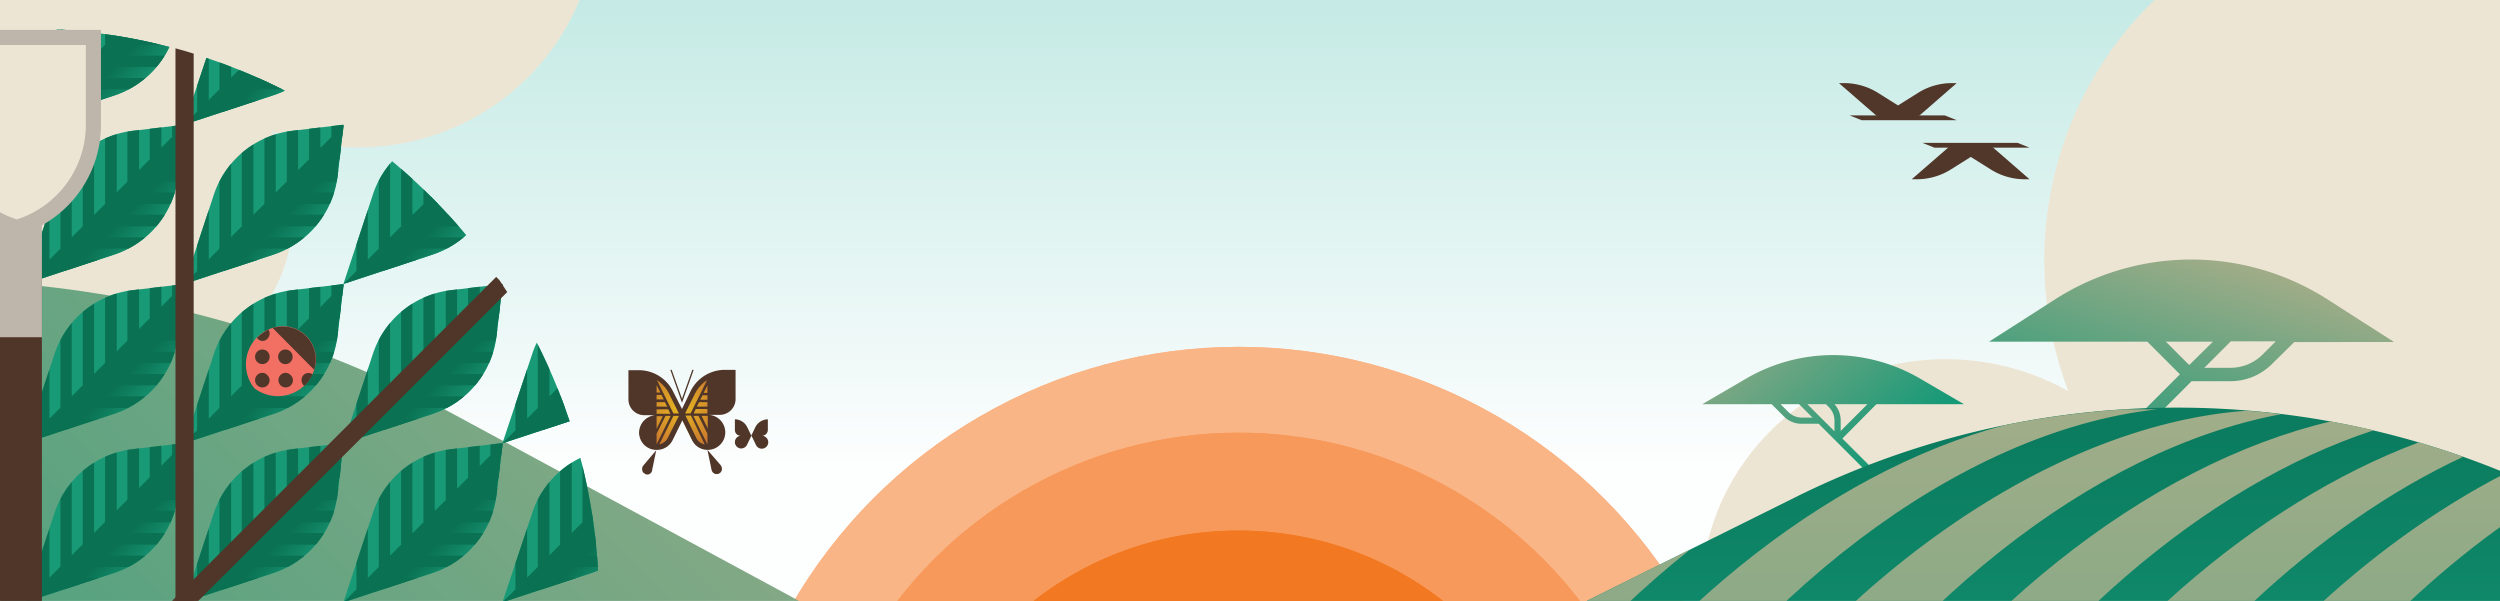
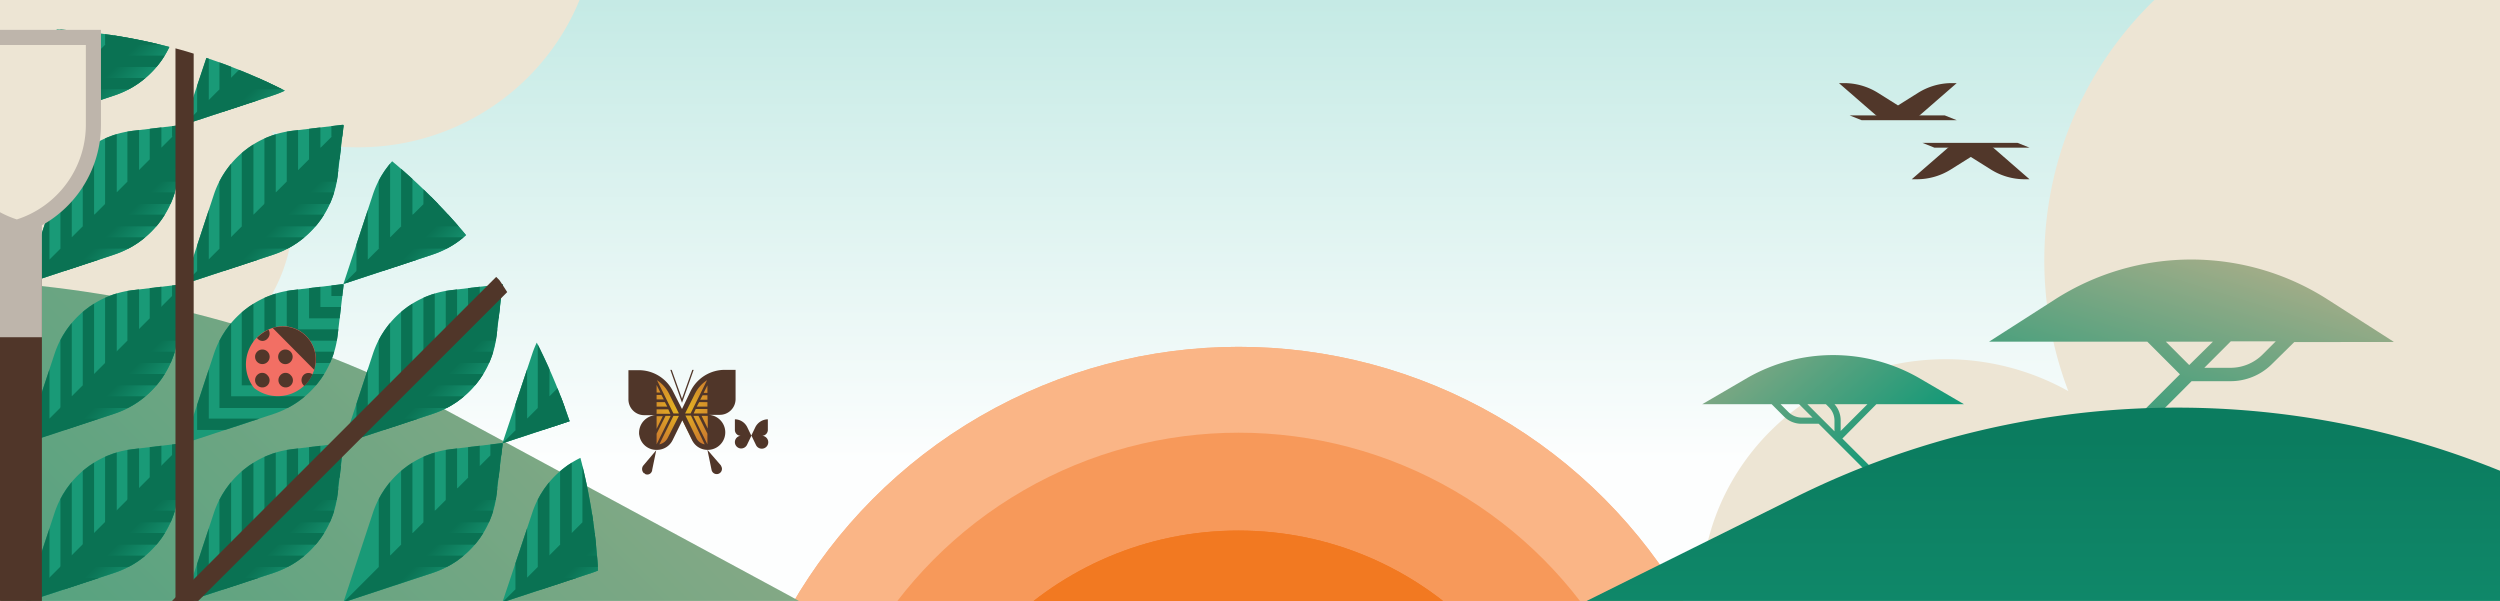
<svg xmlns="http://www.w3.org/2000/svg" xmlns:xlink="http://www.w3.org/1999/xlink" id="Layer_1" data-name="Layer 1" preserveAspectRatio="xMidYMid slice" viewBox="0 0 728 175">
  <rect x="0" y="0" width="728" height="175" fill="#333333" stroke="none" />
  <defs>
    <style>.cls-1{fill:none;}.cls-2{fill:url(#linear-gradient);}.cls-3{fill:#ede5d4;}.cls-4{fill:#fab586;}.cls-5{clip-path:url(#clip-path);}.cls-6{fill:#f7995a;}.cls-7{clip-path:url(#clip-path-2);}.cls-8{fill:#f27921;}.cls-9{clip-path:url(#clip-path-3);}.cls-10{fill:#51372a;}.cls-11{clip-path:url(#clip-path-4);}.cls-12{fill:url(#linear-gradient-2);}.cls-13{fill:url(#linear-gradient-3);}.cls-14{fill:url(#linear-gradient-4);}.cls-15{fill:url(#linear-gradient-5);}.cls-16{fill:url(#linear-gradient-6);}.cls-17{clip-path:url(#clip-path-5);}.cls-18{fill:url(#linear-gradient-7);}.cls-19{clip-path:url(#clip-path-6);}.cls-20{fill:#199a77;}.cls-21{fill:url(#linear-gradient-8);}.cls-22{clip-path:url(#clip-path-7);}.cls-23{fill:#0a7253;}.cls-24{fill:url(#linear-gradient-9);}.cls-25{clip-path:url(#clip-path-8);}.cls-26{fill:url(#linear-gradient-10);}.cls-27{clip-path:url(#clip-path-9);}.cls-28{fill:url(#linear-gradient-11);}.cls-29{clip-path:url(#clip-path-10);}.cls-30{fill:url(#linear-gradient-12);}.cls-31{clip-path:url(#clip-path-11);}.cls-32{fill:url(#linear-gradient-13);}.cls-33{clip-path:url(#clip-path-12);}.cls-34{fill:url(#linear-gradient-14);}.cls-35{clip-path:url(#clip-path-13);}.cls-36{fill:url(#linear-gradient-15);}.cls-37{clip-path:url(#clip-path-14);}.cls-38{fill:url(#linear-gradient-16);}.cls-39{clip-path:url(#clip-path-15);}.cls-40{fill:url(#linear-gradient-17);}.cls-41{clip-path:url(#clip-path-16);}.cls-42{fill:url(#linear-gradient-18);}.cls-43{clip-path:url(#clip-path-17);}.cls-44{fill:url(#linear-gradient-19);}.cls-45{clip-path:url(#clip-path-18);}.cls-46{fill:url(#linear-gradient-20);}.cls-47{clip-path:url(#clip-path-19);}.cls-48{clip-path:url(#clip-path-20);}.cls-49{fill:#503629;}.cls-50{fill:#f26f64;}.cls-51{fill:url(#linear-gradient-21);}.cls-52{fill:url(#linear-gradient-22);}.cls-53{fill:url(#radial-gradient);}</style>
    <linearGradient id="linear-gradient" x1="364" y1="-602.74" x2="364" y2="-419.35" gradientTransform="matrix(1, 0, 0, -1, 0, -440)" gradientUnits="userSpaceOnUse">
      <stop offset="0.15" stop-color="#fdfefe" />
      <stop offset="1" stop-color="#bce7e1" />
    </linearGradient>
    <clipPath id="clip-path">
      <ellipse class="cls-1" cx="360.7" cy="251.6" rx="150.4" ry="150.6" />
    </clipPath>
    <clipPath id="clip-path-2">
-       <ellipse class="cls-1" cx="360.7" cy="251.6" rx="125.4" ry="125.6" />
-     </clipPath>
+       </clipPath>
    <clipPath id="clip-path-3">
      <ellipse class="cls-1" cx="360.6" cy="251.6" rx="97" ry="97.1" />
    </clipPath>
    <clipPath id="clip-path-4">
      <path class="cls-1" d="M233.29,175.35l-3.8-2.1L132.79,121A327.74,327.74,0,0,0,3.19,82.45l-2.8-.2-.1,94.9Z" />
    </clipPath>
    <linearGradient id="linear-gradient-2" x1="742.95" y1="339.17" x2="742.95" y2="1000.17" gradientTransform="translate(310.84 -981.43) rotate(45) scale(1 0.82)" gradientUnits="userSpaceOnUse">
      <stop offset="0" stop-color="#159978" />
      <stop offset="1" stop-color="#ccb38e" />
    </linearGradient>
    <linearGradient id="linear-gradient-3" x1="653.39" y1="-766.06" x2="653.39" y2="-116.69" gradientTransform="matrix(0.71, 0.71, 0.71, -0.71, -39.54, -631.73)" xlink:href="#linear-gradient-2" />
    <linearGradient id="linear-gradient-4" x1="624.53" y1="759.08" x2="652.41" y2="669.64" gradientTransform="translate(0 -616)" gradientUnits="userSpaceOnUse">
      <stop offset="0" stop-color="#169977" />
      <stop offset="1" stop-color="#cbb28d" />
    </linearGradient>
    <linearGradient id="linear-gradient-5" x1="547.56" y1="749.69" x2="493.88" y2="687.29" xlink:href="#linear-gradient-4" />
    <linearGradient id="linear-gradient-6" x1="633.95" y1="-567.69" x2="633.95" y2="-685.78" gradientTransform="matrix(1, 0, 0, -1, 0, -440)" gradientUnits="userSpaceOnUse">
      <stop offset="0" stop-color="#0b7c5f" />
      <stop offset="1" stop-color="#159978" />
    </linearGradient>
    <clipPath id="clip-path-5">
      <path class="cls-1" d="M664.3,120.6c-3.4-.4-6.8-.8-10.2-1-59.4,4.4-125.8,52.7-167.3,120.3H513C551.3,177.4,609.1,130.9,664.3,120.6Zm53,12.4q-6.45-2.25-12.9-4.2c-47.3,17.7-94.5,58.5-126.7,111h26.2C633.4,191.6,674.6,152.9,717.3,133Zm-26.1-7.7c-4.1-1-8.3-1.8-12.4-2.6C625.2,135.3,569,179.9,532.2,239.8h26.2c34-55.4,83.4-98.3,132.8-114.5ZM359.5,226c-3.1,4.5-6.1,9.1-9,13.9h26.1a321.25,321.25,0,0,1,24.5-34.5Zm132.7-66-56,27.9a302.71,302.71,0,0,0-40.3,52h26.2c19.3-31.6,43.7-59,70.1-79.9Zm135.9-40.8h-9.5a255,255,0,0,0-34.8,4.6c-52.4,13.8-106.7,57.7-142.5,116.1h26.2c40.5-66,102.6-114.2,160.6-120.7Zm114.7,24.5c-4.3-2.1-8.7-4.1-13.2-5.9-40.3,20.7-78.9,57-106.6,102.1h26.2c25-40.7,58.2-74.7,93.6-96.2Z" />
    </clipPath>
    <linearGradient id="linear-gradient-7" x1="617.95" y1="-946.95" x2="617.95" y2="-442.18" gradientTransform="matrix(1, 0, 0, -1, 0, -440)" xlink:href="#linear-gradient-2" />
    <clipPath id="clip-path-6">
      <path class="cls-1" d="M174.4,175.4a169.35,169.35,0,0,1-6.5,46.4H7.3V8.3A167.08,167.08,0,0,1,174.4,175.4Z" />
    </clipPath>
    <linearGradient id="linear-gradient-8" x1="6515.66" y1="-1378.79" x2="6515.66" y2="-1390.81" gradientTransform="matrix(0.71, -0.71, -0.71, -0.71, -5569.67, 3804.37)" gradientUnits="userSpaceOnUse">
      <stop offset="0" stop-color="#0a7253" />
      <stop offset="1" stop-color="#199a77" />
    </linearGradient>
    <clipPath id="clip-path-7">
      <path class="cls-1" d="M15.9,149.3a27.27,27.27,0,0,1,22.7-18.5L53.7,129l-1.8,15.1a27.24,27.24,0,0,1-18.5,22.7L7.3,175.4Z" />
    </clipPath>
    <linearGradient id="linear-gradient-9" x1="6548.3" y1="-1411.56" x2="6548.3" y2="-1423.58" xlink:href="#linear-gradient-8" />
    <clipPath id="clip-path-8">
      <path class="cls-1" d="M62.3,149.3A27.43,27.43,0,0,1,85,130.8l15.1-1.8-1.8,15.1a27.4,27.4,0,0,1-18.5,22.7l-26.1,8.6Z" />
    </clipPath>
    <linearGradient id="linear-gradient-10" x1="6580.94" y1="-1378.79" x2="6580.94" y2="-1390.81" xlink:href="#linear-gradient-8" />
    <clipPath id="clip-path-9">
      <path class="cls-1" d="M62.3,103A27.43,27.43,0,0,1,85,84.5l15.1-1.8L98.3,97.8a27.4,27.4,0,0,1-18.5,22.7l-26.1,8.6Z" />
    </clipPath>
    <linearGradient id="linear-gradient-11" x1="6581.01" y1="-1444.33" x2="6581.01" y2="-1456.35" xlink:href="#linear-gradient-8" />
    <clipPath id="clip-path-10">
      <path class="cls-1" d="M108.6,149.3a27.27,27.27,0,0,1,22.7-18.5l15.1-1.8-1.8,15.1a27.24,27.24,0,0,1-18.5,22.7L100,175.4Z" />
    </clipPath>
    <linearGradient id="linear-gradient-12" x1="6613.58" y1="-1411.56" x2="6613.58" y2="-1423.58" xlink:href="#linear-gradient-8" />
    <clipPath id="clip-path-11">
      <path class="cls-1" d="M108.6,103a27.27,27.27,0,0,1,22.7-18.5l15.1-1.8-1.8,15.1a27.24,27.24,0,0,1-18.5,22.7L100,129.1Z" />
    </clipPath>
    <linearGradient id="linear-gradient-13" x1="6613.55" y1="-1477.1" x2="6613.55" y2="-1489.13" xlink:href="#linear-gradient-8" />
    <clipPath id="clip-path-12">
      <path class="cls-1" d="M155,149.3a27.27,27.27,0,0,1,22.7-18.5l15-1.8-1.8,15.1a27.4,27.4,0,0,1-18.5,22.7l-26.1,8.6Z" />
    </clipPath>
    <linearGradient id="linear-gradient-14" x1="6646.15" y1="-1444.33" x2="6646.15" y2="-1456.35" xlink:href="#linear-gradient-8" />
    <clipPath id="clip-path-13">
      <path class="cls-1" d="M155,103a27.27,27.27,0,0,1,22.7-18.5l15-1.8-1.8,15.1a27.4,27.4,0,0,1-18.5,22.7l-26.1,8.6Z" />
    </clipPath>
    <linearGradient id="linear-gradient-15" x1="6548.2" y1="-1346.01" x2="6548.2" y2="-1358.04" xlink:href="#linear-gradient-8" />
    <clipPath id="clip-path-14">
      <path class="cls-1" d="M15.9,103A27.27,27.27,0,0,1,38.6,84.5l15.1-1.8-1.8,15a27.24,27.24,0,0,1-18.5,22.7L7.3,129Z" />
    </clipPath>
    <linearGradient id="linear-gradient-16" x1="6613.58" y1="-1346.01" x2="6613.58" y2="-1358.04" xlink:href="#linear-gradient-8" />
    <clipPath id="clip-path-15">
      <path class="cls-1" d="M62.3,56.6A27.43,27.43,0,0,1,85,38.1l15.1-1.8L98.3,51.4A27.56,27.56,0,0,1,79.8,74.1L53.7,82.7Z" />
    </clipPath>
    <linearGradient id="linear-gradient-17" x1="6646.26" y1="-1378.79" x2="6646.26" y2="-1390.81" xlink:href="#linear-gradient-8" />
    <clipPath id="clip-path-16">
      <path class="cls-1" d="M108.6,56.6a27.27,27.27,0,0,1,22.7-18.5l15.1-1.8-1.8,15.1a27.4,27.4,0,0,1-18.5,22.7L100,82.7Z" />
    </clipPath>
    <linearGradient id="linear-gradient-18" x1="6580.94" y1="-1313.24" x2="6580.94" y2="-1325.27" xlink:href="#linear-gradient-8" />
    <clipPath id="clip-path-17">
      <path class="cls-1" d="M15.9,56.6A27.27,27.27,0,0,1,38.6,38.1l15.1-1.8L51.9,51.4A27.4,27.4,0,0,1,33.4,74.1L7.3,82.7Z" />
    </clipPath>
    <linearGradient id="linear-gradient-19" x1="6646.26" y1="-1313.24" x2="6646.26" y2="-1325.27" xlink:href="#linear-gradient-8" />
    <clipPath id="clip-path-18">
      <path class="cls-1" d="M62.3,10.3A27.14,27.14,0,0,1,84.9-8.2L100-10,98.2,5.1A27.14,27.14,0,0,1,79.7,27.7L53.6,36.3Z" />
    </clipPath>
    <linearGradient id="linear-gradient-20" x1="6613.58" y1="-1280.47" x2="6613.58" y2="-1292.5" xlink:href="#linear-gradient-8" />
    <clipPath id="clip-path-19">
      <path class="cls-1" d="M15.9,10.3A27.12,27.12,0,0,1,38.6-8.2l15-1.8L51.8,5.1A27.24,27.24,0,0,1,33.3,27.8l-26,8.6Z" />
    </clipPath>
    <clipPath id="clip-path-20">
      <circle class="cls-1" cx="7.2" cy="175.1" r="166.9" />
    </clipPath>
    <linearGradient id="linear-gradient-21" x1="-2.47" y1="697.6" x2="12.27" y2="697.6" gradientTransform="translate(0 -616)" gradientUnits="userSpaceOnUse">
      <stop offset="0.99" stop-color="#beb5ab" />
      <stop offset="0.99" stop-color="#c0b7ad" />
      <stop offset="1" stop-color="#c6beb2" />
      <stop offset="1" stop-color="#d2c9bd" />
      <stop offset="1" stop-color="#e2dacb" />
      <stop offset="1" stop-color="#eee7d6" />
    </linearGradient>
    <linearGradient id="linear-gradient-22" x1="29.4" y1="654.65" x2="-19.6" y2="654.65" xlink:href="#linear-gradient-21" />
    <radialGradient id="radial-gradient" cx="85.14" cy="1686.12" r="24.9" gradientTransform="translate(158.25 -673.76) scale(0.47)" gradientUnits="userSpaceOnUse">
      <stop offset="0" stop-color="#e6b821" />
      <stop offset="1" stop-color="#cc7b2e" />
    </radialGradient>
  </defs>
  <rect class="cls-1" y="19" width="728" height="137" />
  <rect id="STATIC_-_BACKGROUND" data-name="STATIC - BACKGROUND" class="cls-2" width="728" height="175" />
  <path id="cloud_left" data-name="cloud left" class="cls-3" d="M-6.1,61.9c0,26,20.5,47.2,45.8,47.2S85.4,88,85.4,61.9a47.55,47.55,0,0,0-6.2-23.6,69.34,69.34,0,0,0,25.1,4.6c38.4,0,69.5-30.7,69.5-68.6a67.63,67.63,0,0,0-3-19.9H-4.2L-6.1,61.9" />
  <path id="cloud_right" data-name="cloud right" class="cls-3" d="M566.6,242.8c-39.3,0-71.2-30.9-71.2-69.1s31.9-69.1,71.2-69.1a73.12,73.12,0,0,1,35.7,9.3,107.06,107.06,0,0,1-7-38c0-58,46.4-104.9,103.5-104.9a101.44,101.44,0,0,1,30,4.5V240l-162.2,2.8" />
  <ellipse id="SVGID" class="cls-4" cx="360.7" cy="251.6" rx="150.4" ry="150.6" />
  <g class="cls-5">
    <ellipse id="sun_outer-2" data-name="sun outer-2" class="cls-4" cx="360.7" cy="251.6" rx="150.4" ry="150.6" />
  </g>
  <ellipse id="SVGID-2" data-name="SVGID" class="cls-6" cx="360.7" cy="251.6" rx="125.4" ry="125.6" />
  <g class="cls-7">
    <ellipse id="sun_middle-2" data-name="sun middle-2" class="cls-6" cx="360.7" cy="251.6" rx="125.4" ry="125.6" />
  </g>
  <ellipse id="SVGID-3" data-name="SVGID" class="cls-8" cx="360.6" cy="251.6" rx="97" ry="97.1" />
  <g class="cls-9">
    <ellipse id="Sun_center" data-name="Sun center" class="cls-8" cx="360.6" cy="251.6" rx="97" ry="97.1" />
  </g>
  <g id="BIRDS">
    <polygon id="bird_-_body" data-name="bird - body" class="cls-10" points="566.3 33.6 557.9 33.6 546.6 33.6 538.6 33.6 542.1 35 569.8 35 566.3 33.6" />
    <path id="bird_-_wings" data-name="bird - wings" class="cls-10" d="M558.3,34.2l11.5-10h-1.5a18.54,18.54,0,0,0-9.7,2.8l-5.9,3.7L546.8,27a18.62,18.62,0,0,0-9.8-2.8h-1.5l11.5,10Z" />
    <polygon id="bird_-_body-2" data-name="bird - body-2" class="cls-10" points="587.5 41.6 579.1 41.6 567.8 41.6 559.8 41.6 563.3 43 591 43 587.5 41.6" />
    <path id="bird_-_wings-2" data-name="bird - wings-2" class="cls-10" d="M579.5,42.2l11.5,10h-1.5a18.54,18.54,0,0,1-9.7-2.8l-5.9-3.7L568,49.4a18.62,18.62,0,0,1-9.8,2.8h-1.5l11.5-10Z" />
  </g>
  <g id="LEFT_HILLSIDE" data-name="LEFT HILLSIDE">
    <g class="cls-11">
      <g id="LEFT_HILLSIDE_GRADIENT" data-name="LEFT HILLSIDE GRADIENT">
        <polygon class="cls-12" points="305.39 -464.45 813.49 88.05 611.79 307.45 103.59 -245.05 305.39 -464.45" />
        <polygon class="cls-13" points="-36.31 -248.25 471.89 304.15 224.39 573.25 -283.71 20.75 -36.31 -248.25" />
      </g>
    </g>
  </g>
  <g id="right_trees" data-name="right trees">
    <path class="cls-14" d="M697,99.5,677.8,87.2a73.6,73.6,0,0,0-79.4,0L579.2,99.5h46.1l9.5,9.5-13,13,2.7,2.7L638.2,111h11.4a17.05,17.05,0,0,0,11.9-4.9l6.6-6.5H697Zm-59.5,6.8-6.8-6.8h13.7Zm21.3-3a13.19,13.19,0,0,1-9.2,3.8h-7.7l7.7-7.7h13.1Z" />
    <path class="cls-15" d="M546.4,117.7h25.5L558.7,110a50.27,50.27,0,0,0-49.8,0l-13.2,7.7h20.2l3.6,3.6a7.17,7.17,0,0,0,5.2,2.1h4.9l13.9,13.9,1.3-1.3-8.3-8.3Zm-13.8.9a5.52,5.52,0,0,1,1.6,3.9v3.1l-7.9-7.9h5.4Zm3.4,6.9v-3a7,7,0,0,0-1.8-4.8h9.6Zm-11.3-3.9a5.52,5.52,0,0,1-3.9-1.6l-2.3-2.3h5.4l3.9,3.9Z" />
  </g>
  <g id="RIGHT_HILLSIDE" data-name="RIGHT HILLSIDE">
    <path class="cls-16" d="M331.6,239.8l191.2-95a249.72,249.72,0,0,1,222.3,0l191.2,95Z" />
    <g class="cls-17">
      <g id="HILLS_GRADIENT_BACKGROUND" data-name="HILLS GRADIENT BACKGROUND">
-         <rect class="cls-18" x="301.4" y="118.5" width="633.1" height="308.3" />
-       </g>
+         </g>
    </g>
  </g>
  <g id="left_tree" data-name="left tree">
    <g class="cls-19">
      <path class="cls-20" d="M15.9,149.3a27.27,27.27,0,0,1,22.7-18.5L53.7,129l-1.8,15.1a27.24,27.24,0,0,1-18.5,22.7L7.3,175.4Z" />
      <path class="cls-21" d="M51.8,144.1a27.24,27.24,0,0,1-18.5,22.7L7.2,175.4,53.6,129Z" />
      <g class="cls-22">
        <polygon class="cls-23" points="44.1 171.6 11.1 171.6 11.1 138.6 14.4 138.6 14.4 168.3 44.1 168.3 44.1 171.6" />
        <polygon class="cls-23" points="50.6 165.1 17.6 165.1 17.6 132.1 20.9 132.1 20.9 161.8 50.6 161.8 50.6 165.1" />
        <polygon class="cls-23" points="57.1 158.6 24.1 158.6 24.1 125.6 27.4 125.6 27.4 155.2 57.1 155.2 57.1 158.6" />
        <polygon class="cls-23" points="63.6 152.1 30.6 152.1 30.6 119.1 34 119.1 34 148.7 63.6 148.7 63.6 152.1" />
        <polygon class="cls-23" points="70.1 145.6 37.1 145.6 37.1 112.6 40.5 112.6 40.5 142.2 70.1 142.2 70.1 145.6" />
        <polygon class="cls-23" points="76.6 139.1 43.6 139.1 43.6 106.1 47 106.1 47 135.7 76.6 135.7 76.6 139.1" />
        <polygon class="cls-23" points="83.2 132.6 50.1 132.6 50.1 99.5 53.5 99.5 53.5 129.2 83.2 129.2 83.2 132.6" />
      </g>
      <path class="cls-20" d="M62.3,149.3A27.43,27.43,0,0,1,85,130.8l15.1-1.8-1.8,15.1a27.4,27.4,0,0,1-18.5,22.7l-26.1,8.6Z" />
      <path class="cls-24" d="M98.2,144.1a27.4,27.4,0,0,1-18.5,22.7l-26.1,8.6L100,129.1Z" />
      <g class="cls-25">
        <polygon class="cls-23" points="90.4 171.6 57.4 171.6 57.4 138.6 60.8 138.6 60.8 168.3 90.4 168.3 90.4 171.6" />
        <polygon class="cls-23" points="96.9 165.1 63.9 165.1 63.9 132.1 67.3 132.1 67.3 161.8 96.9 161.8 96.9 165.1" />
        <polygon class="cls-23" points="103.5 158.6 70.4 158.6 70.4 125.6 73.8 125.6 73.8 155.2 103.5 155.2 103.5 158.6" />
        <polygon class="cls-23" points="110 152.1 77 152.1 77 119.1 80.3 119.1 80.3 148.7 110 148.7 110 152.1" />
        <polygon class="cls-23" points="116.5 145.6 83.5 145.6 83.5 112.6 86.8 112.6 86.8 142.2 116.5 142.2 116.5 145.6" />
        <polygon class="cls-23" points="123 139.1 90 139.1 90 106.1 93.3 106.1 93.3 135.7 123 135.7 123 139.1" />
        <polygon class="cls-23" points="129.5 132.6 96.5 132.6 96.5 99.5 99.8 99.5 99.8 129.2 129.5 129.2 129.5 132.6" />
      </g>
      <path class="cls-20" d="M62.3,103A27.43,27.43,0,0,1,85,84.5l15.1-1.8L98.3,97.8a27.4,27.4,0,0,1-18.5,22.7l-26.1,8.6Z" />
-       <path class="cls-26" d="M98.2,97.8a27.4,27.4,0,0,1-18.5,22.7l-26.1,8.6L100,82.7Z" />
      <g class="cls-27">
        <polygon class="cls-23" points="90.4 125.2 57.4 125.2 57.4 92.2 60.8 92.2 60.8 121.9 90.4 121.9 90.4 125.2" />
        <polygon class="cls-23" points="96.9 118.8 63.9 118.8 63.9 85.7 67.3 85.7 67.3 115.4 96.9 115.4 96.9 118.8" />
        <polygon class="cls-23" points="103.5 112.2 70.4 112.2 70.4 79.2 73.8 79.2 73.8 108.9 103.5 108.9 103.5 112.2" />
        <polygon class="cls-23" points="110 105.7 77 105.7 77 72.7 80.3 72.7 80.3 102.4 110 102.4 110 105.7" />
        <polygon class="cls-23" points="116.5 99.2 83.5 99.2 83.5 66.2 86.8 66.2 86.8 95.9 116.5 95.9 116.5 99.2" />
        <polygon class="cls-23" points="123 92.7 90 92.7 90 59.7 93.3 59.7 93.3 89.4 123 89.4 123 92.7" />
        <polygon class="cls-23" points="129.5 86.2 96.5 86.2 96.5 53.2 99.8 53.2 99.8 82.9 129.5 82.9 129.5 86.2" />
      </g>
      <path class="cls-20" d="M108.6,149.3a27.27,27.27,0,0,1,22.7-18.5l15.1-1.8-1.8,15.1a27.24,27.24,0,0,1-18.5,22.7L100,175.4Z" />
      <path class="cls-28" d="M144.5,144.1A27.24,27.24,0,0,1,126,166.8l-26,8.6L146.4,129Z" />
      <g class="cls-29">
-         <polygon class="cls-23" points="136.8 171.6 103.8 171.6 103.8 138.6 107.1 138.6 107.1 168.3 136.8 168.3 136.8 171.6" />
        <polygon class="cls-23" points="143.3 165.1 110.3 165.1 110.3 132.1 113.6 132.1 113.6 161.8 143.3 161.8 143.3 165.1" />
        <polygon class="cls-23" points="149.8 158.6 116.8 158.6 116.8 125.6 120.1 125.6 120.1 155.2 149.8 155.2 149.8 158.6" />
        <polygon class="cls-23" points="156.3 152.1 123.3 152.1 123.3 119.1 126.6 119.1 126.6 148.7 156.3 148.7 156.3 152.1" />
        <polygon class="cls-23" points="162.8 145.6 129.8 145.6 129.8 112.6 133.1 112.6 133.1 142.2 162.8 142.2 162.8 145.6" />
        <polygon class="cls-23" points="169.3 139.1 136.3 139.1 136.3 106.1 139.7 106.1 139.7 135.7 169.3 135.7 169.3 139.1" />
        <polygon class="cls-23" points="175.8 132.6 142.8 132.6 142.8 99.5 146.2 99.5 146.2 129.2 175.8 129.2 175.8 132.6" />
      </g>
      <path class="cls-20" d="M108.6,103a27.27,27.27,0,0,1,22.7-18.5l15.1-1.8-1.8,15.1a27.24,27.24,0,0,1-18.5,22.7L100,129.1Z" />
      <path class="cls-30" d="M144.5,97.8A27.24,27.24,0,0,1,126,120.5l-26,8.6,46.4-46.3Z" />
      <g class="cls-31">
        <polygon class="cls-23" points="136.8 125.2 103.8 125.2 103.8 92.2 107.1 92.2 107.1 121.9 136.8 121.9 136.8 125.2" />
        <polygon class="cls-23" points="143.3 118.8 110.3 118.8 110.3 85.7 113.6 85.7 113.6 115.4 143.3 115.4 143.3 118.8" />
        <polygon class="cls-23" points="149.8 112.2 116.8 112.2 116.8 79.2 120.1 79.2 120.1 108.9 149.8 108.9 149.8 112.2" />
        <polygon class="cls-23" points="156.3 105.7 123.3 105.7 123.3 72.7 126.6 72.7 126.6 102.4 156.3 102.4 156.3 105.7" />
        <polygon class="cls-23" points="162.8 99.2 129.8 99.2 129.8 66.2 133.1 66.2 133.1 95.9 162.8 95.9 162.8 99.2" />
        <polygon class="cls-23" points="169.3 92.7 136.3 92.7 136.3 59.7 139.7 59.7 139.7 89.4 169.3 89.4 169.3 92.7" />
        <polygon class="cls-23" points="175.8 86.2 142.8 86.2 142.8 53.2 146.2 53.2 146.2 82.9 175.8 82.9 175.8 86.2" />
      </g>
      <path class="cls-20" d="M155,149.3a27.27,27.27,0,0,1,22.7-18.5l15-1.8-1.8,15.1a27.4,27.4,0,0,1-18.5,22.7l-26.1,8.6Z" />
      <path class="cls-32" d="M190.9,144.1a27.4,27.4,0,0,1-18.5,22.7l-26.1,8.6,46.3-46.3Z" />
      <g class="cls-33">
        <polygon class="cls-23" points="183.1 171.6 150.1 171.6 150.1 138.6 153.5 138.6 153.5 168.3 183.1 168.3 183.1 171.6" />
        <polygon class="cls-23" points="189.6 165.1 156.6 165.1 156.6 132.1 160 132.1 160 161.8 189.6 161.8 189.6 165.1" />
        <polygon class="cls-23" points="196.1 158.6 163.1 158.6 163.1 125.6 166.5 125.6 166.5 155.2 196.1 155.2 196.1 158.6" />
        <polygon class="cls-23" points="202.7 152.1 169.6 152.1 169.6 119.1 173 119.1 173 148.7 202.7 148.7 202.7 152.1" />
        <polygon class="cls-23" points="209.2 145.6 176.2 145.6 176.2 112.6 179.5 112.6 179.5 142.2 209.2 142.2 209.2 145.6" />
        <polygon class="cls-23" points="215.7 139.1 182.7 139.1 182.7 106.1 186 106.1 186 135.7 215.7 135.7 215.7 139.1" />
        <polygon class="cls-23" points="222.2 132.6 189.2 132.6 189.2 99.5 192.5 99.5 192.5 129.2 222.2 129.2 222.2 132.6" />
      </g>
      <path class="cls-20" d="M155,103a27.27,27.27,0,0,1,22.7-18.5l15-1.8-1.8,15.1a27.4,27.4,0,0,1-18.5,22.7l-26.1,8.6Z" />
      <path class="cls-34" d="M190.9,97.8a27.4,27.4,0,0,1-18.5,22.7l-26.1,8.6,46.3-46.3Z" />
      <g class="cls-35">
        <polygon class="cls-23" points="183.1 125.2 150.1 125.2 150.1 92.2 153.5 92.2 153.5 121.9 183.1 121.9 183.1 125.2" />
        <polygon class="cls-23" points="189.6 118.8 156.6 118.8 156.6 85.7 160 85.7 160 115.4 189.6 115.4 189.6 118.8" />
        <polygon class="cls-23" points="196.1 112.2 163.1 112.2 163.1 79.2 166.5 79.2 166.5 108.9 196.1 108.9 196.1 112.2" />
        <polygon class="cls-23" points="202.7 105.7 169.6 105.7 169.6 72.7 173 72.7 173 102.4 202.7 102.4 202.7 105.7" />
        <polygon class="cls-23" points="209.2 99.2 176.2 99.2 176.2 66.2 179.5 66.2 179.5 95.9 209.2 95.9 209.2 99.2" />
        <polygon class="cls-23" points="215.7 92.7 182.7 92.7 182.7 59.7 186 59.7 186 89.4 215.7 89.4 215.7 92.7" />
        <polygon class="cls-23" points="222.2 86.2 189.2 86.2 189.2 53.2 192.5 53.2 192.5 82.9 222.2 82.9 222.2 86.2" />
      </g>
      <path class="cls-20" d="M15.9,103A27.27,27.27,0,0,1,38.6,84.5l15.1-1.8-1.8,15a27.24,27.24,0,0,1-18.5,22.7L7.3,129Z" />
      <path class="cls-36" d="M51.8,97.8a27.24,27.24,0,0,1-18.5,22.7L7.2,129.1,53.5,82.8Z" />
      <g class="cls-37">
        <polygon class="cls-23" points="44.1 125.2 11.1 125.2 11.1 92.2 14.4 92.2 14.4 121.9 44.1 121.9 44.1 125.2" />
        <polygon class="cls-23" points="50.6 118.8 17.6 118.8 17.6 85.7 20.9 85.7 20.9 115.4 50.6 115.4 50.6 118.8" />
        <polygon class="cls-23" points="57.1 112.2 24.1 112.2 24.1 79.2 27.4 79.2 27.4 108.9 57.1 108.9 57.1 112.2" />
        <polygon class="cls-23" points="63.6 105.7 30.6 105.7 30.6 72.7 34 72.7 34 102.4 63.6 102.4 63.6 105.7" />
        <polygon class="cls-23" points="70.1 99.2 37.1 99.2 37.1 66.2 40.5 66.2 40.5 95.9 70.1 95.9 70.1 99.2" />
        <polygon class="cls-23" points="76.6 92.7 43.6 92.7 43.6 59.7 47 59.7 47 89.4 76.6 89.4 76.6 92.7" />
        <polygon class="cls-23" points="83.2 86.2 50.1 86.2 50.1 53.2 53.5 53.2 53.5 82.9 83.2 82.9 83.2 86.2" />
      </g>
      <path class="cls-20" d="M62.3,56.6A27.43,27.43,0,0,1,85,38.1l15.1-1.8L98.3,51.4A27.56,27.56,0,0,1,79.8,74.1L53.7,82.7Z" />
      <path class="cls-38" d="M98.2,51.4A27.56,27.56,0,0,1,79.7,74.1L53.6,82.7,100,36.4Z" />
      <g class="cls-39">
        <polygon class="cls-23" points="90.4 78.9 57.4 78.9 57.4 45.9 60.8 45.9 60.8 75.6 90.4 75.6 90.4 78.9" />
        <polygon class="cls-23" points="96.9 72.4 63.9 72.4 63.9 39.4 67.3 39.4 67.3 69.1 96.9 69.1 96.9 72.4" />
        <polygon class="cls-23" points="103.5 65.9 70.4 65.9 70.4 32.9 73.8 32.9 73.8 62.5 103.5 62.5 103.5 65.9" />
        <polygon class="cls-23" points="110 59.4 77 59.4 77 26.4 80.3 26.4 80.3 56 110 56 110 59.4" />
        <polygon class="cls-23" points="116.5 52.9 83.5 52.9 83.5 19.9 86.8 19.9 86.8 49.5 116.5 49.5 116.5 52.9" />
        <polygon class="cls-23" points="123 46.4 90 46.4 90 13.4 93.3 13.4 93.3 43 123 43 123 46.4" />
        <polygon class="cls-23" points="129.5 39.8 96.5 39.8 96.5 6.8 99.8 6.8 99.8 36.5 129.5 36.5 129.5 39.8" />
      </g>
      <path class="cls-20" d="M108.6,56.6a27.27,27.27,0,0,1,22.7-18.5l15.1-1.8-1.8,15.1a27.4,27.4,0,0,1-18.5,22.7L100,82.7Z" />
      <path class="cls-40" d="M144.5,51.4A27.4,27.4,0,0,1,126,74.1l-26,8.6,46.4-46.3Z" />
      <g class="cls-41">
        <polygon class="cls-23" points="136.8 78.9 103.8 78.9 103.8 45.9 107.1 45.9 107.1 75.6 136.8 75.6 136.8 78.9" />
        <polygon class="cls-23" points="143.3 72.4 110.3 72.4 110.3 39.4 113.6 39.4 113.6 69.1 143.3 69.1 143.3 72.4" />
        <polygon class="cls-23" points="149.8 65.9 116.8 65.9 116.8 32.9 120.1 32.9 120.1 62.5 149.8 62.5 149.8 65.9" />
        <polygon class="cls-23" points="156.3 59.4 123.3 59.4 123.3 26.4 126.6 26.4 126.6 56 156.3 56 156.3 59.4" />
        <polygon class="cls-23" points="162.8 52.9 129.8 52.9 129.8 19.9 133.1 19.9 133.1 49.5 162.8 49.5 162.8 52.9" />
        <polygon class="cls-23" points="169.3 46.4 136.3 46.4 136.3 13.4 139.7 13.4 139.7 43 169.3 43 169.3 46.4" />
        <polygon class="cls-23" points="175.8 39.8 142.8 39.8 142.8 6.8 146.2 6.8 146.2 36.5 175.8 36.5 175.8 39.8" />
      </g>
      <path class="cls-20" d="M15.9,56.6A27.27,27.27,0,0,1,38.6,38.1l15.1-1.8L51.9,51.4A27.4,27.4,0,0,1,33.4,74.1L7.3,82.7Z" />
      <path class="cls-42" d="M51.8,51.4A27.4,27.4,0,0,1,33.3,74.1l-26,8.6L53.6,36.4Z" />
      <g class="cls-43">
        <polygon class="cls-23" points="44.1 78.9 11.1 78.9 11.1 45.9 14.4 45.9 14.4 75.6 44.1 75.6 44.1 78.9" />
        <polygon class="cls-23" points="50.6 72.4 17.6 72.4 17.6 39.4 20.9 39.4 20.9 69.1 50.6 69.1 50.6 72.4" />
        <polygon class="cls-23" points="57.1 65.9 24.1 65.9 24.1 32.9 27.4 32.9 27.4 62.5 57.1 62.5 57.1 65.9" />
        <polygon class="cls-23" points="63.6 59.4 30.6 59.4 30.6 26.4 34 26.4 34 56 63.6 56 63.6 59.4" />
        <polygon class="cls-23" points="70.1 52.9 37.1 52.9 37.1 19.9 40.5 19.9 40.5 49.5 70.1 49.5 70.1 52.9" />
        <polygon class="cls-23" points="76.6 46.4 43.6 46.4 43.6 13.4 47 13.4 47 43 76.6 43 76.6 46.4" />
        <polygon class="cls-23" points="83.2 39.8 50.1 39.8 50.1 6.8 53.5 6.8 53.5 36.5 83.2 36.5 83.2 39.8" />
      </g>
      <path class="cls-20" d="M62.3,10.3A27.14,27.14,0,0,1,84.9-8.2L100-10,98.2,5.1A27.14,27.14,0,0,1,79.7,27.7L53.6,36.3Z" />
      <path class="cls-44" d="M98.2,5.1A27.14,27.14,0,0,1,79.7,27.7L53.6,36.3,100-10Z" />
      <g class="cls-45">
        <polygon class="cls-23" points="90.4 32.6 57.4 32.6 57.4 -0.4 60.8 -0.4 60.8 29.2 90.4 29.2 90.4 32.6" />
        <polygon class="cls-23" points="96.9 26 63.9 26 63.9 -6.9 67.3 -6.9 67.3 22.7 96.9 22.7 96.9 26" />
        <polygon class="cls-23" points="103.5 19.5 70.4 19.5 70.4 -13.5 73.8 -13.5 73.8 16.2 103.5 16.2 103.5 19.5" />
        <polygon class="cls-23" points="110 13 77 13 77 -20 80.3 -20 80.3 9.7 110 9.7 110 13" />
        <polygon class="cls-23" points="116.5 6.5 83.5 6.5 83.5 -26.5 86.8 -26.5 86.8 3.2 116.5 3.2 116.5 6.5" />
      </g>
      <path class="cls-20" d="M15.9,10.3A27.12,27.12,0,0,1,38.6-8.2l15-1.8L51.8,5.1A27.24,27.24,0,0,1,33.3,27.8l-26,8.6Z" />
      <path class="cls-46" d="M51.8,5.1A27.24,27.24,0,0,1,33.3,27.8l-26,8.6L53.6-10Z" />
      <g class="cls-47">
        <polygon class="cls-23" points="44.1 32.6 11.1 32.6 11.1 -0.4 14.4 -0.4 14.4 29.2 44.1 29.2 44.1 32.6" />
        <polygon class="cls-23" points="50.6 26 17.6 26 17.6 -6.9 20.9 -6.9 20.9 22.7 50.6 22.7 50.6 26" />
        <polygon class="cls-23" points="57.1 19.5 24.1 19.5 24.1 -13.5 27.4 -13.5 27.4 16.2 57.1 16.2 57.1 19.5" />
        <polygon class="cls-23" points="63.6 13 30.6 13 30.6 -20 34 -20 34 9.7 63.6 9.7 63.6 13" />
        <polygon class="cls-23" points="70.1 6.5 37.1 6.5 37.1 -26.5 40.5 -26.5 40.5 3.2 70.1 3.2 70.1 6.5" />
      </g>
    </g>
    <g class="cls-48">
      <rect class="cls-49" x="-23.99" y="150.4" width="199.6" height="5.4" transform="translate(-86.04 98.42) rotate(-44.99)" />
      <rect class="cls-49" x="51.1" y="13.2" width="5.3" height="162" />
    </g>
  </g>
  <g id="LADY_BUG" data-name="LADY BUG">
    <path class="cls-50" d="M74.9,98.2A11.16,11.16,0,0,0,74,113a11.24,11.24,0,0,0,15.7-1.9,12,12,0,0,0,2-4.1,9.67,9.67,0,0,0-7-11.7,9,9,0,0,0-4.6,0A11.16,11.16,0,0,0,74.9,98.2Z" />
    <path class="cls-10" d="M74.9,102.4a2.12,2.12,0,0,0,3,3h0a2.12,2.12,0,0,0-3-3Zm13.5,6.8a2.17,2.17,0,0,0,0,3h0l.2.2.2-.2A10.16,10.16,0,0,0,91,109,2,2,0,0,0,88.4,109.2Zm-13.5,0a2.12,2.12,0,0,0,3,3,2.05,2.05,0,0,0,0-2.9,2,2,0,0,0-3-.1Zm6.8,0a2.12,2.12,0,0,0,3,3,2.05,2.05,0,0,0,0-2.9,2,2,0,0,0-3-.1ZM77.9,98.6a2.12,2.12,0,0,0,.3-2.6A12.12,12.12,0,0,0,75,98.2l-.2.2.2.2a1.89,1.89,0,0,0,2.9,0Zm6.7,6.8a2.12,2.12,0,0,0-3-3h0a2.17,2.17,0,0,0,0,3,2.08,2.08,0,0,0,3,0Z" />
    <path class="cls-10" d="M79.4,95.5l12.1,12.2a2.92,2.92,0,0,0,.2-.9,9.61,9.61,0,0,0-7.3-11.5,9.91,9.91,0,0,0-4.2,0A3.09,3.09,0,0,0,79.4,95.5Z" />
  </g>
  <g id="shovel">
    <rect class="cls-49" x="-2.5" y="73.8" width="14.7" height="108.9" />
    <rect class="cls-51" x="-2.5" y="65" width="14.7" height="33.2" />
    <path class="cls-3" d="M25.8,12.8V36A29.21,29.21,0,0,1,5.7,63.7,29.25,29.25,0,0,1-14.4,36V12.8H25.8" />
    <path class="cls-52" d="M29.4,8.7h-49V36.3A33.6,33.6,0,0,0,4.9,68.6h0A33.43,33.43,0,0,0,29.4,36.3ZM25,13.1V36.3A29,29,0,0,1,4.9,63.9,29.09,29.09,0,0,1-15.2,36.3V13.1H25" />
  </g>
  <g id="butterflies">
    <path class="cls-49" d="M223.6,125.2v-3.1a4.17,4.17,0,0,0-3.6,2.2l-1.2,2.5,1.3,2.7a1.88,1.88,0,1,0,1.7-2.6h.2A1.73,1.73,0,0,0,223.6,125.2Zm-9.6-3.1v3.1a1.69,1.69,0,0,0,1.7,1.7h.2a1.85,1.85,0,1,0-.1,3.7,1.94,1.94,0,0,0,1.7-1l1.3-2.7-1.2-2.5A4.08,4.08,0,0,0,214,122.1Z" />
    <path class="cls-53" d="M205.4,120.8h.6l5.1-12.5a10.37,10.37,0,0,0-9.5,6l-3,6.1-3-6.1a10.59,10.59,0,0,0-9.5-6l5.1,12.5h.5a4.7,4.7,0,1,0,4.2,6.8l2.7-5.5,2.7,5.5a4.63,4.63,0,0,0,8.3-4.1,4.48,4.48,0,0,0-4.2-2.7Z" />
    <path class="cls-49" d="M206,131l1.2,5.8a1.53,1.53,0,1,0,3-.6,4.88,4.88,0,0,0-.3-.7Zm5.1-23.3a11.11,11.11,0,0,0-10,6.2l-2.5,5.2L196,114a11.11,11.11,0,0,0-10-6.2h-3v8.5a4.59,4.59,0,0,0,4.6,4.6h3.6v-1.7h3.4l.6,1.3h-4.1v.7H193l-1.8,3.7v-4a5.12,5.12,0,0,0-5.1,5.1,2.77,2.77,0,0,0,.1.9,5,5,0,0,0,5.1,4.1,5.07,5.07,0,0,0,4.6-2.9l2.8-5.7,2.8,5.7a5,5,0,0,0,4.6,2.9,5.1,5.1,0,0,0,0-10.2h0v4l-1.8-3.7h1.8v-.7H202l.6-1.3H206v1.7h3.6a4.59,4.59,0,0,0,4.6-4.6v-8.5Zm-19.9,4.4,1.1,2.2h-1.1Zm0,2.9h1.4l.7,1.3h-2.1V115Zm0,3.4v-1.3h2.4l.7,1.3Zm0,11v-3.1l2.6-5.2h1.5Zm3.3-2a3.61,3.61,0,0,1-2.5,2l4.1-8.3h1.6Zm1.6-7-4.8-9.7a10.1,10.1,0,0,1,3.5,3.9l2.9,5.8Zm7.3.7,2.6,5.2v3.1l-4.1-8.3Zm1.8,8.3a3.42,3.42,0,0,1-2.5-2l-3.1-6.4h1.6Zm-4.1-9h-1.6l2.9-5.8a10.1,10.1,0,0,1,3.5-3.9Zm4.9-2h-3.1l.7-1.3H206Zm0-2h-2.1l.7-1.3H206Zm0-2h-1.1l1.1-2.2ZM187.8,138a1.4,1.4,0,0,0,2-.7c.1-.1.1-.2.1-.4l1.2-5.8-3.8,4.5a1.68,1.68,0,0,0,.2,2.2c.2,0,.2,0,.3.2ZM202,107.7h-.4l-3,8.4-3-8.4h-.4l3.4,9.6Z" />
  </g>
</svg>